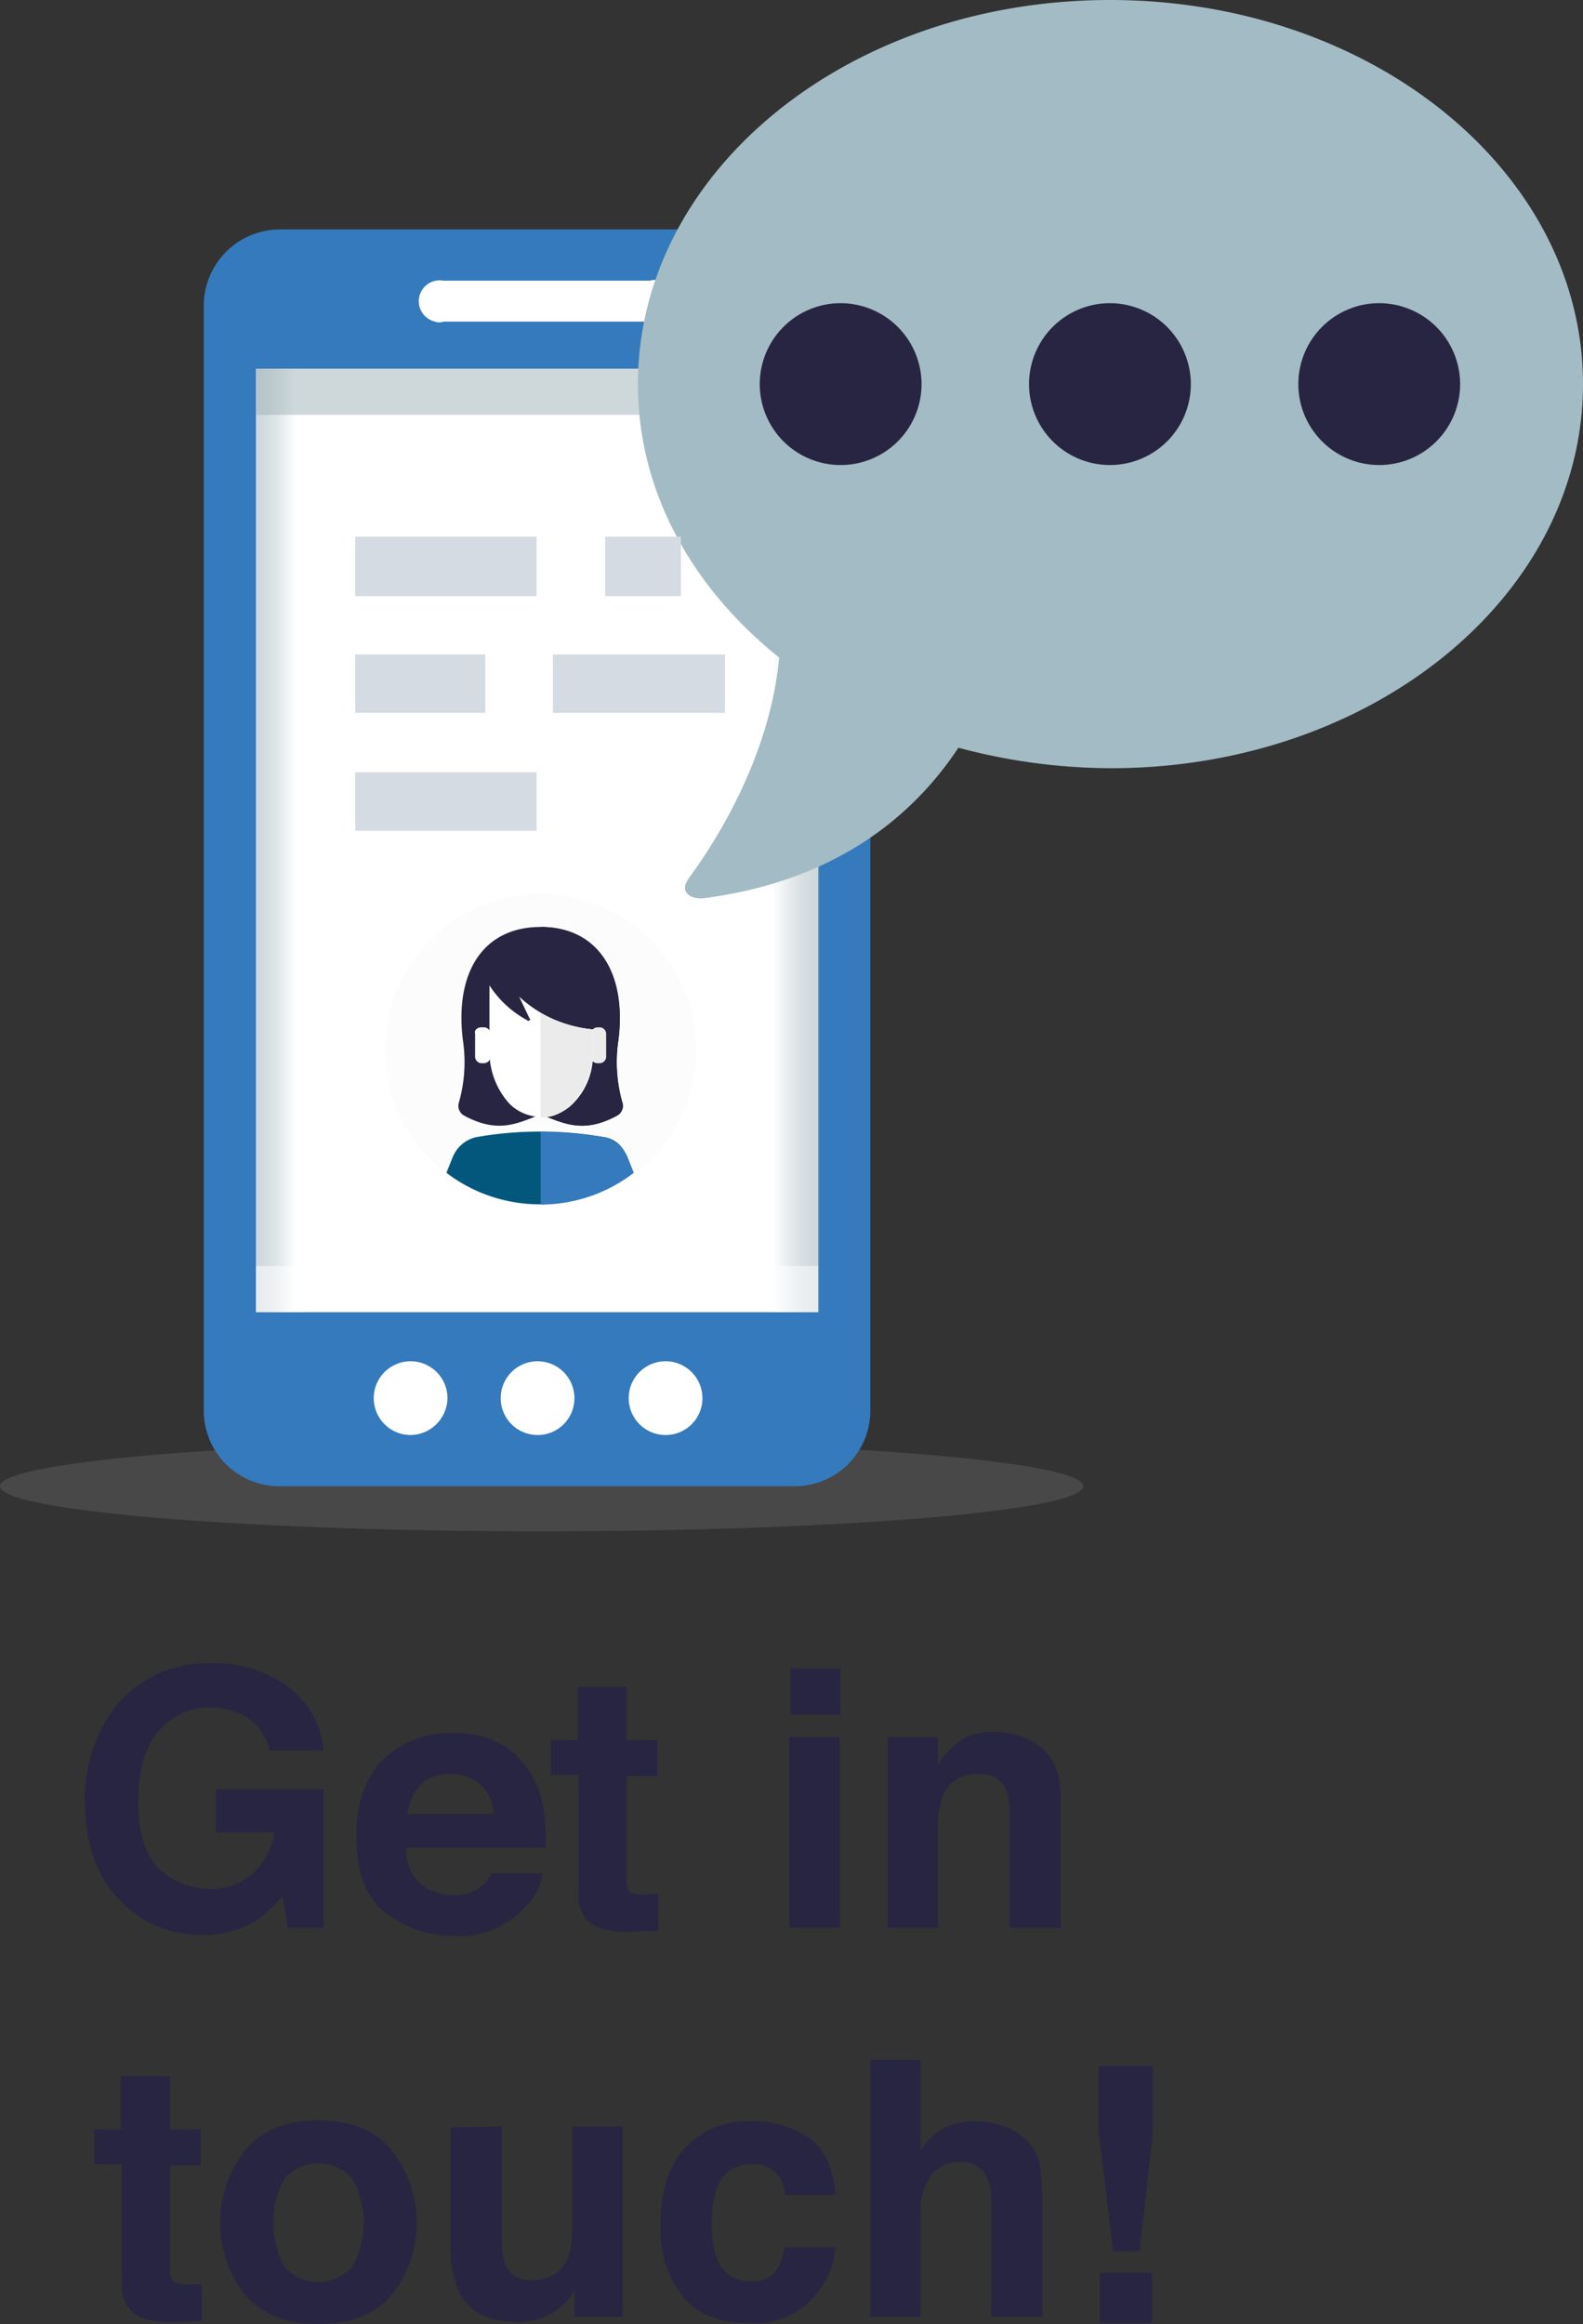
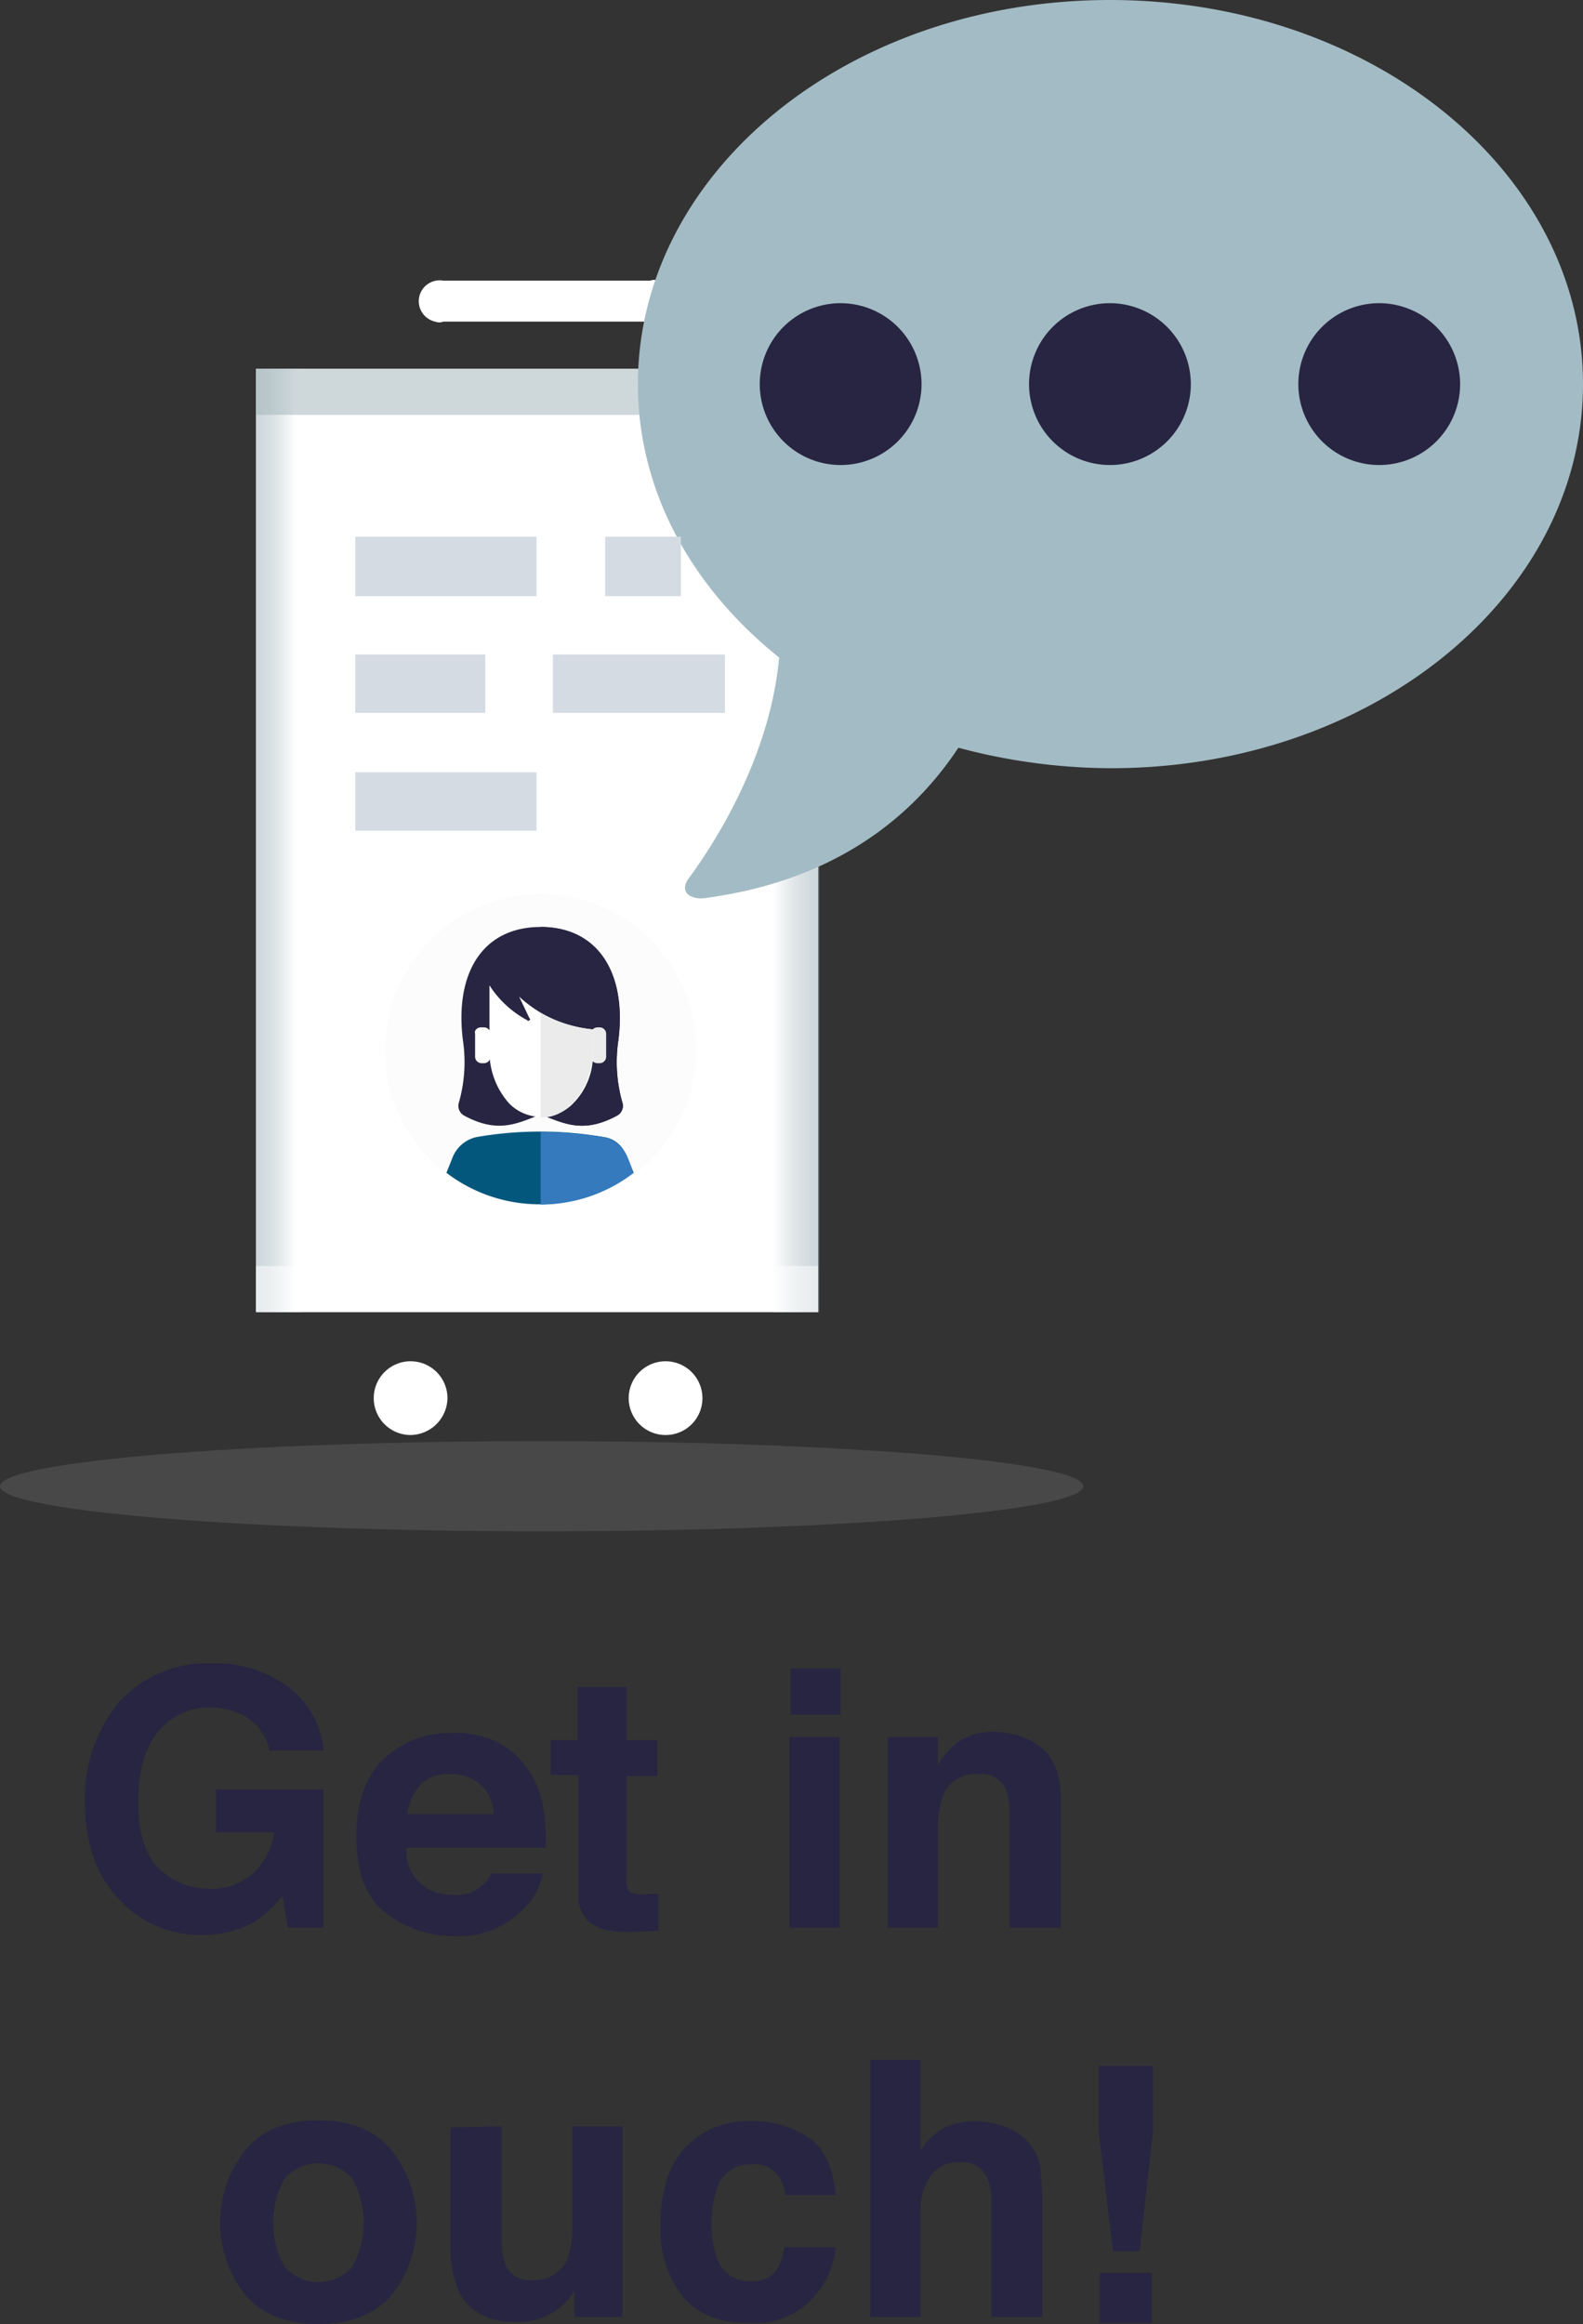
<svg xmlns="http://www.w3.org/2000/svg" xmlns:xlink="http://www.w3.org/1999/xlink" width="154.6" height="226.9" viewBox="0 0 154.6 226.9">
  <rect x="0" y="0" width="154.6" height="226.9" fill="#333333" stroke="none" />
  <defs>
    <linearGradient id="linear-gradient" x1="0.86" y1="-5.474" x2="0.009" y2="-5.474" gradientUnits="objectBoundingBox">
      <stop offset="0" stop-color="#fff" />
      <stop offset="0.01" stop-color="#fdfefe" />
      <stop offset="0.32" stop-color="#d4dde0" />
      <stop offset="0.59" stop-color="#b7c5ca" />
      <stop offset="0.83" stop-color="#a4b6bd" />
      <stop offset="1" stop-color="#9eb1b8" />
    </linearGradient>
    <linearGradient id="linear-gradient-2" x1="-0.004" y1="-5.474" x2="0.987" y2="-5.474" xlink:href="#linear-gradient" />
    <linearGradient id="linear-gradient-3" x1="0.5" y1="-102.791" x2="0.5" y2="-101.756" xlink:href="#linear-gradient" />
    <linearGradient id="linear-gradient-4" x1="0.5" y1="-140.7" x2="0.5" y2="-141.726" xlink:href="#linear-gradient" />
  </defs>
  <g id="Get_in_Touch" transform="translate(-0.4)">
    <path id="Path_1" data-name="Path 1" d="M26.7,170.9a4.854,4.854,0,0,0-2.9-3.6,7.173,7.173,0,0,0-2.9-.6,6.41,6.41,0,0,0-5,2.3c-1.3,1.5-2,3.8-2,6.9s.7,5.3,2.1,6.6a7.078,7.078,0,0,0,4.8,1.9,6.126,6.126,0,0,0,4.3-1.5,6.8,6.8,0,0,0,2.1-4H21.5v-4.2H32v13.5H28.5l-.5-3.1a12.743,12.743,0,0,1-2.7,2.5,10.192,10.192,0,0,1-5.1,1.3,10.679,10.679,0,0,1-8.2-3.5c-2.2-2.3-3.3-5.5-3.3-9.5a14.477,14.477,0,0,1,3.4-9.8,11.5,11.5,0,0,1,8.9-3.7,11.786,11.786,0,0,1,7.7,2.4,8.7,8.7,0,0,1,3.3,6.1Z" fill="#272541" />
    <path id="Path_2" data-name="Path 2" d="M48.8,170a7.865,7.865,0,0,1,3.2,2.8,9.33,9.33,0,0,1,1.5,3.9,22.954,22.954,0,0,1,.2,3.7H40.1a4.2,4.2,0,0,0,1.9,3.9,4.953,4.953,0,0,0,2.7.7,3.778,3.778,0,0,0,3.7-2.1h5a6.273,6.273,0,0,1-1.8,3.4,8.771,8.771,0,0,1-7,2.7,10.6,10.6,0,0,1-6.6-2.3c-1.9-1.5-2.8-4-2.8-7.5,0-3.2.9-5.7,2.6-7.4a9.277,9.277,0,0,1,6.7-2.6A9.391,9.391,0,0,1,48.8,170Zm-7.3,4.2a5.149,5.149,0,0,0-1.3,2.9h8.4a3.935,3.935,0,0,0-1.3-2.9,4.271,4.271,0,0,0-2.9-1A3.833,3.833,0,0,0,41.5,174.2Z" fill="#272541" />
    <path id="Path_3" data-name="Path 3" d="M54.2,173.3v-3.4h2.6v-5.2h4.8v5.2h3v3.5h-3v9.9a1.735,1.735,0,0,0,.3,1.4,2.824,2.824,0,0,0,1.8.2h1v3.6l-2.3.1c-2.3.1-3.9-.3-4.7-1.2a3.4,3.4,0,0,1-.8-2.6V173.3Z" fill="#272541" />
    <path id="Path_4" data-name="Path 4" d="M82.5,167.4H77.6v-4.5h4.9Zm-5,2.2h4.9v18.6H77.5Z" fill="#272541" />
    <path id="Path_5" data-name="Path 5" d="M102.2,170.7c1.2,1,1.8,2.7,1.8,5v12.5H99V176.9a6.2,6.2,0,0,0-.4-2.3,2.7,2.7,0,0,0-2.7-1.4,3.371,3.371,0,0,0-3.4,2.1,9.185,9.185,0,0,0-.5,2.8v10.1H87.1V169.6H92v2.7a9.1,9.1,0,0,1,1.8-2.1,5.681,5.681,0,0,1,3.8-1.1A7.163,7.163,0,0,1,102.2,170.7Z" fill="#272541" />
-     <path id="Path_6" data-name="Path 6" d="M9.6,211.3v-3.4h2.6v-5.2H17v5.2h3v3.5H17v9.9a1.735,1.735,0,0,0,.3,1.4,2.885,2.885,0,0,0,1.8.3h1v3.6l-2.3.1c-2.3.1-3.9-.3-4.7-1.2a3.4,3.4,0,0,1-.8-2.6V211.3Z" fill="#272541" />
    <path id="Path_7" data-name="Path 7" d="M38.7,224c-1.6,1.9-4,2.9-7.2,2.9s-5.6-1-7.2-2.9a11.408,11.408,0,0,1,0-14q2.4-3,7.2-3t7.2,3A11.408,11.408,0,0,1,38.7,224Zm-3.9-2.7a8.78,8.78,0,0,0,0-8.6,4.4,4.4,0,0,0-6.1-.5c-.2.1-.3.3-.5.5a8.78,8.78,0,0,0,0,8.6,4.39,4.39,0,0,0,6.1.5h0c.2-.2.4-.3.5-.5Z" fill="#272541" />
    <path id="Path_8" data-name="Path 8" d="M49.4,207.6v11.2a6.722,6.722,0,0,0,.4,2.4,2.555,2.555,0,0,0,2.6,1.4,3.519,3.519,0,0,0,3.4-2,9.291,9.291,0,0,0,.5-2.9V207.6h4.9v18.6H56.5v-2.6c-.1.2-.2.3-.3.5a5.008,5.008,0,0,1-.7.8,6.355,6.355,0,0,1-2.2,1.4,6.9,6.9,0,0,1-2.5.4c-2.7,0-4.6-1-5.6-3a11.3,11.3,0,0,1-.8-4.8V207.7l5-.1Z" fill="#272541" />
    <path id="Path_9" data-name="Path 9" d="M77.1,214.3a4.383,4.383,0,0,0-.7-1.9,2.882,2.882,0,0,0-2.6-1.1,3.338,3.338,0,0,0-3.4,2.4,10.02,10.02,0,0,0-.5,3.4,9.462,9.462,0,0,0,.5,3.3,3.249,3.249,0,0,0,3.3,2.3,2.723,2.723,0,0,0,2.4-.9,5.007,5.007,0,0,0,.9-2.4h5a8.041,8.041,0,0,1-1.6,4.2,7.626,7.626,0,0,1-6.8,3.2q-4.5,0-6.6-2.7a10.659,10.659,0,0,1-2.1-6.9c0-3.2.8-5.7,2.3-7.4a8.257,8.257,0,0,1,6.5-2.7,9.681,9.681,0,0,1,5.7,1.6c1.5,1.1,2.4,2.9,2.6,5.6Z" fill="#272541" />
    <path id="Path_10" data-name="Path 10" d="M98.8,207.7a5.782,5.782,0,0,1,2.3,1.8,4.349,4.349,0,0,1,.9,2.1c.1,1.2.2,2.4.2,3.6v11h-5V214.8a4.94,4.94,0,0,0-.5-2.4,2.577,2.577,0,0,0-2.5-1.3,3.33,3.33,0,0,0-2.9,1.3,6.094,6.094,0,0,0-1,3.7v10.1H85.4V201.1h4.9V210a5.894,5.894,0,0,1,2.4-2.3,7.173,7.173,0,0,1,2.9-.6A8.662,8.662,0,0,1,98.8,207.7Z" fill="#272541" />
-     <path id="Path_11" data-name="Path 11" d="M106.2,145.1c0,2.4-23.7,4.4-52.9,4.4S.4,147.5.4,145.1s23.7-4.4,52.9-4.4S106.2,142.7,106.2,145.1Z" fill="#4e4e4e" opacity="0.8" />
+     <path id="Path_11" data-name="Path 11" d="M106.2,145.1c0,2.4-23.7,4.4-52.9,4.4S.4,147.5.4,145.1s23.7-4.4,52.9-4.4S106.2,142.7,106.2,145.1" fill="#4e4e4e" opacity="0.8" />
    <g id="Device">
-       <path id="Path_12" data-name="Path 12" d="M27.7,22.4H78a7.383,7.383,0,0,1,7.4,7.4h0V137.7a7.383,7.383,0,0,1-7.4,7.4H27.7a7.383,7.383,0,0,1-7.4-7.4h0V29.8A7.448,7.448,0,0,1,27.7,22.4Z" fill="#347abd" />
      <rect id="Rectangle_1" data-name="Rectangle 1" width="54.9" height="92.1" transform="translate(25.4 36)" fill="#fff" />
      <path id="Path_13" data-name="Path 13" d="M43.7,27.4a2.04,2.04,0,0,0-.8,4h0a1.1,1.1,0,0,0,.8,0H63.9a2.04,2.04,0,0,0,.8-4h0a1.1,1.1,0,0,0-.8,0Z" fill="#fff" />
-       <path id="Path_14" data-name="Path 14" d="M56.5,136.5a3.6,3.6,0,1,0-3.6,3.6h0a3.585,3.585,0,0,0,3.6-3.6Z" fill="#fff" />
      <path id="Path_15" data-name="Path 15" d="M44.1,136.5a3.6,3.6,0,1,0-3.6,3.6h0a3.65,3.65,0,0,0,3.6-3.6Z" fill="#fff" />
      <path id="Path_16" data-name="Path 16" d="M69,136.5a3.6,3.6,0,1,0-3.6,3.6h0A3.585,3.585,0,0,0,69,136.5Z" fill="#fff" />
    </g>
    <rect id="Rectangle_2" data-name="Rectangle 2" width="4.5" height="92.1" transform="translate(25.4 36)" opacity="0.5" fill="url(#linear-gradient)" />
    <rect id="Rectangle_3" data-name="Rectangle 3" width="4.5" height="92.1" transform="translate(75.9 36)" opacity="0.5" fill="url(#linear-gradient-2)" />
    <rect id="Rectangle_4" data-name="Rectangle 4" width="54.9" height="4.5" transform="translate(25.4 36)" opacity="0.5" fill="url(#linear-gradient-3)" />
    <rect id="Rectangle_5" data-name="Rectangle 5" width="54.9" height="4.5" transform="translate(25.4 123.6)" opacity="0.5" fill="url(#linear-gradient-4)" />
    <g id="Speech_Bubbles">
      <path id="Path_17" data-name="Path 17" d="M67.7,85.7c-1.1,1.5.3,2.1,1.4,2C82.2,86,89.7,79.5,94,73a58.117,58.117,0,0,0,14.9,2C134.4,75,155,58.2,155,37.5S134.4,0,108.8,0,62.7,16.8,62.7,37.5C62.7,48,68,57.4,76.5,64.2,75.6,73.7,70.5,81.9,67.7,85.7Z" fill="#a3bbc4" />
    </g>
    <path id="Path_18" data-name="Path 18" d="M90.4,37.5a7.9,7.9,0,1,1-7.9-7.9,7.917,7.917,0,0,1,7.9,7.9Z" fill="#272541" />
    <path id="Path_19" data-name="Path 19" d="M116.7,37.5a7.9,7.9,0,1,1-7.9-7.9,7.917,7.917,0,0,1,7.9,7.9Z" fill="#272541" />
    <path id="Path_20" data-name="Path 20" d="M143,37.5a7.9,7.9,0,1,1-7.9-7.9,7.917,7.917,0,0,1,7.9,7.9Z" fill="#272541" />
    <path id="Path_21" data-name="Path 21" d="M68.4,102.5A15.2,15.2,0,1,1,53.2,87.3a15.193,15.193,0,0,1,15.2,15.2Z" fill="#fcfcfc" />
    <path id="Path_22" data-name="Path 22" d="M59.3,111A36.284,36.284,0,0,0,47,111a3.261,3.261,0,0,0-2.4,2l-.6,1.5a15,15,0,0,0,18.2,0l-.6-1.5A2.676,2.676,0,0,0,59.3,111Z" fill="#04577c" />
    <path id="Path_23" data-name="Path 23" d="M61.7,113a3.261,3.261,0,0,0-2.4-2,41.817,41.817,0,0,0-6.1-.5v7.1a14.936,14.936,0,0,0,9.1-3.1Z" fill="#347abd" />
    <path id="Path_24" data-name="Path 24" d="M60.7,108.9a1.083,1.083,0,0,0,.5-1.2,14.393,14.393,0,0,1-.4-6.2c.8-6.5-2-11-7.6-11s-8.4,4.4-7.6,11a14.393,14.393,0,0,1-.4,6.2,1.083,1.083,0,0,0,.5,1.2c3.3,1.8,5.2.8,7.5-.1C55.5,109.7,57.4,110.7,60.7,108.9Z" fill="#272541" />
    <path id="Path_25" data-name="Path 25" d="M60.7,108.9a1.083,1.083,0,0,0,.5-1.2,14.393,14.393,0,0,1-.4-6.2c.8-6.5-2-11-7.6-11h0v18.3C55.5,109.7,57.4,110.7,60.7,108.9Z" fill="#272541" />
    <path id="Path_26" data-name="Path 26" d="M58.8,100.3H59a.645.645,0,0,1,.6.6v2.3a.645.645,0,0,1-.6.6h-.3a.645.645,0,0,1-.6-.6v-2.3A.669.669,0,0,1,58.8,100.3Z" fill="#ebebeb" />
    <path id="Path_27" data-name="Path 27" d="M47.4,100.3h.3a.645.645,0,0,1,.6.6v2.3a.645.645,0,0,1-.6.6h-.3a.645.645,0,0,1-.6-.6v-2.3C46.7,100.6,47,100.3,47.4,100.3Z" fill="#fff" />
    <path id="Path_28" data-name="Path 28" d="M58.3,100.5a12.177,12.177,0,0,1-7.2-3.2l1,2.1c.1.1.1.2,0,.2-.1.1-.2.1-.2,0l-.2-.1a10.04,10.04,0,0,1-3.5-3.3v6.5a7.583,7.583,0,0,0,1.9,5,4.376,4.376,0,0,0,6.1.2h0l.2-.2a6.7,6.7,0,0,0,1.9-5v-2.2Z" fill="#fff" />
    <path id="Path_29" data-name="Path 29" d="M58.3,102.7v-2.2a13.222,13.222,0,0,1-5.1-1.6v10.2a3.661,3.661,0,0,0,1.8-.4,4.125,4.125,0,0,0,1.3-1A7.384,7.384,0,0,0,58.3,102.7Z" fill="#ebebeb" />
    <rect id="Rectangle_6" data-name="Rectangle 6" width="17.7" height="5.8" transform="translate(35.1 52.4)" fill="#d5dbe2" />
    <rect id="Rectangle_7" data-name="Rectangle 7" width="7.4" height="5.8" transform="translate(59.5 52.4)" fill="#d5dbe2" />
    <rect id="Rectangle_8" data-name="Rectangle 8" width="16.8" height="5.7" transform="translate(54.4 63.9)" fill="#d5dbe2" />
    <rect id="Rectangle_9" data-name="Rectangle 9" width="12.7" height="5.7" transform="translate(35.1 63.9)" fill="#d5dbe2" />
    <rect id="Rectangle_10" data-name="Rectangle 10" width="17.7" height="5.7" transform="translate(35.1 75.4)" fill="#d5dbe2" />
    <path id="Path_30" data-name="Path 30" d="M107.7,201.7H113v6.4l-1.3,11.7h-2.6l-1.4-11.7Zm.1,20.2h5.1v4.9h-5.1Z" fill="#272541" />
  </g>
</svg>